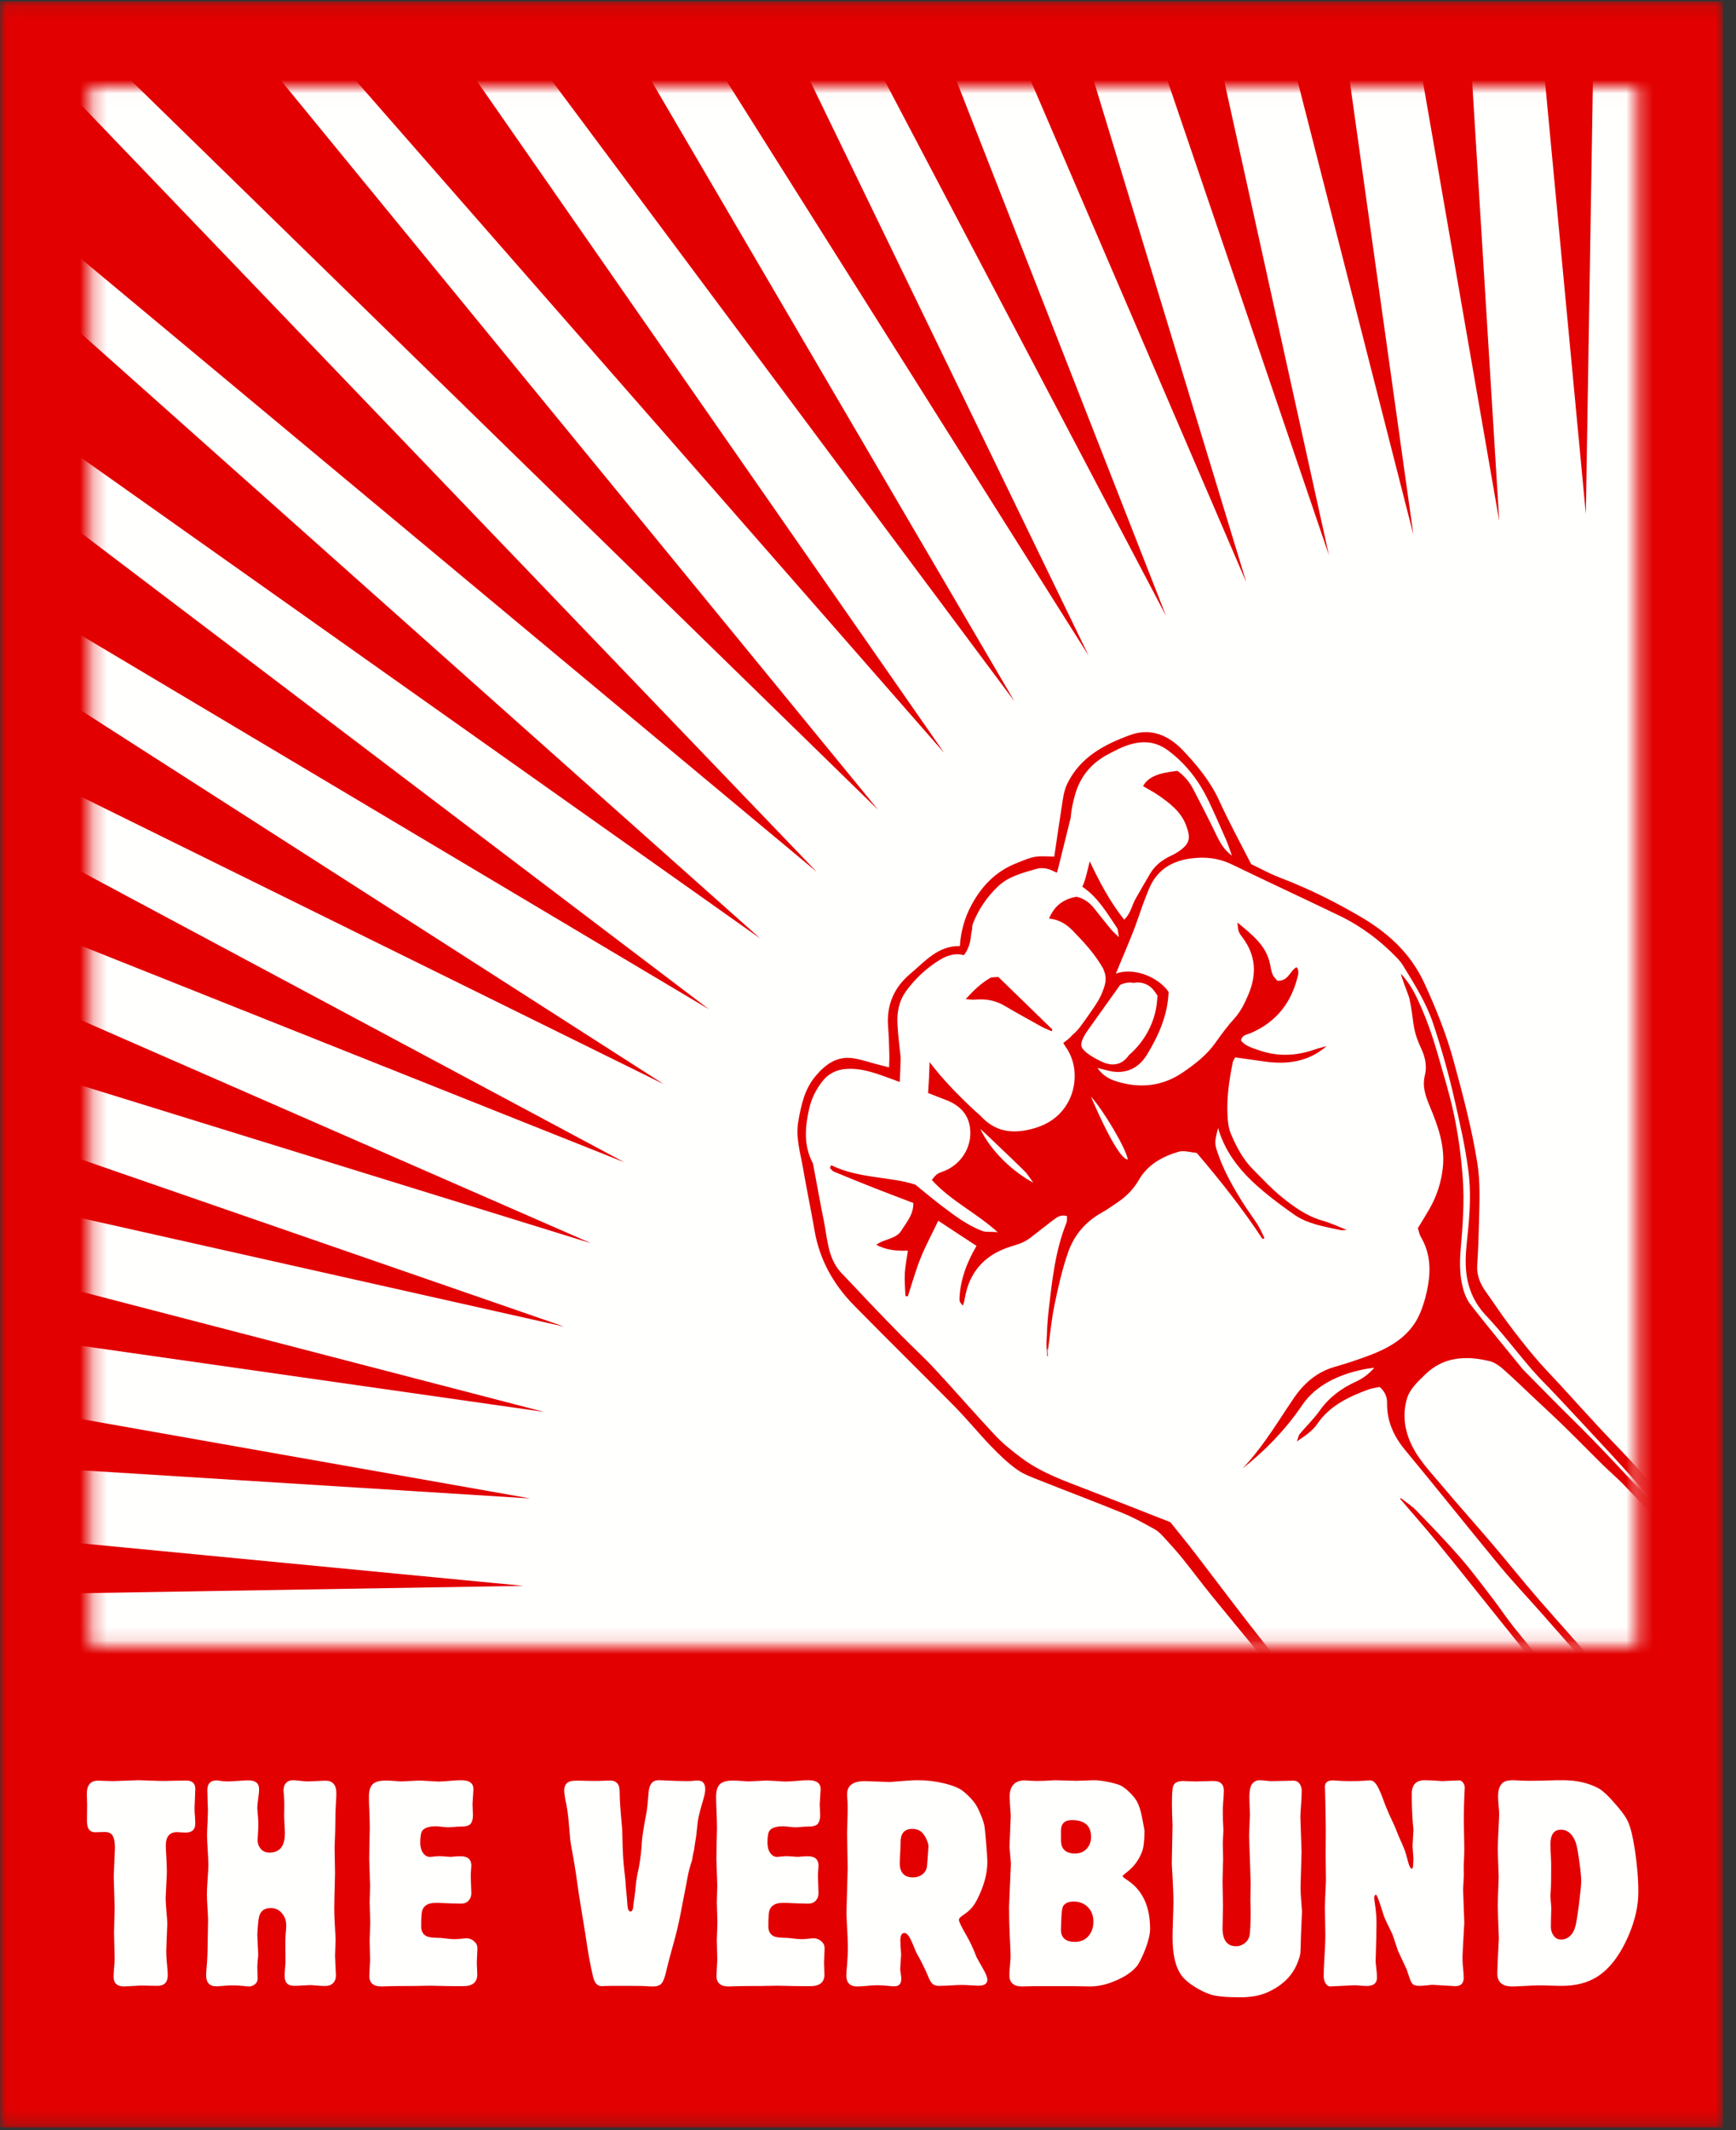
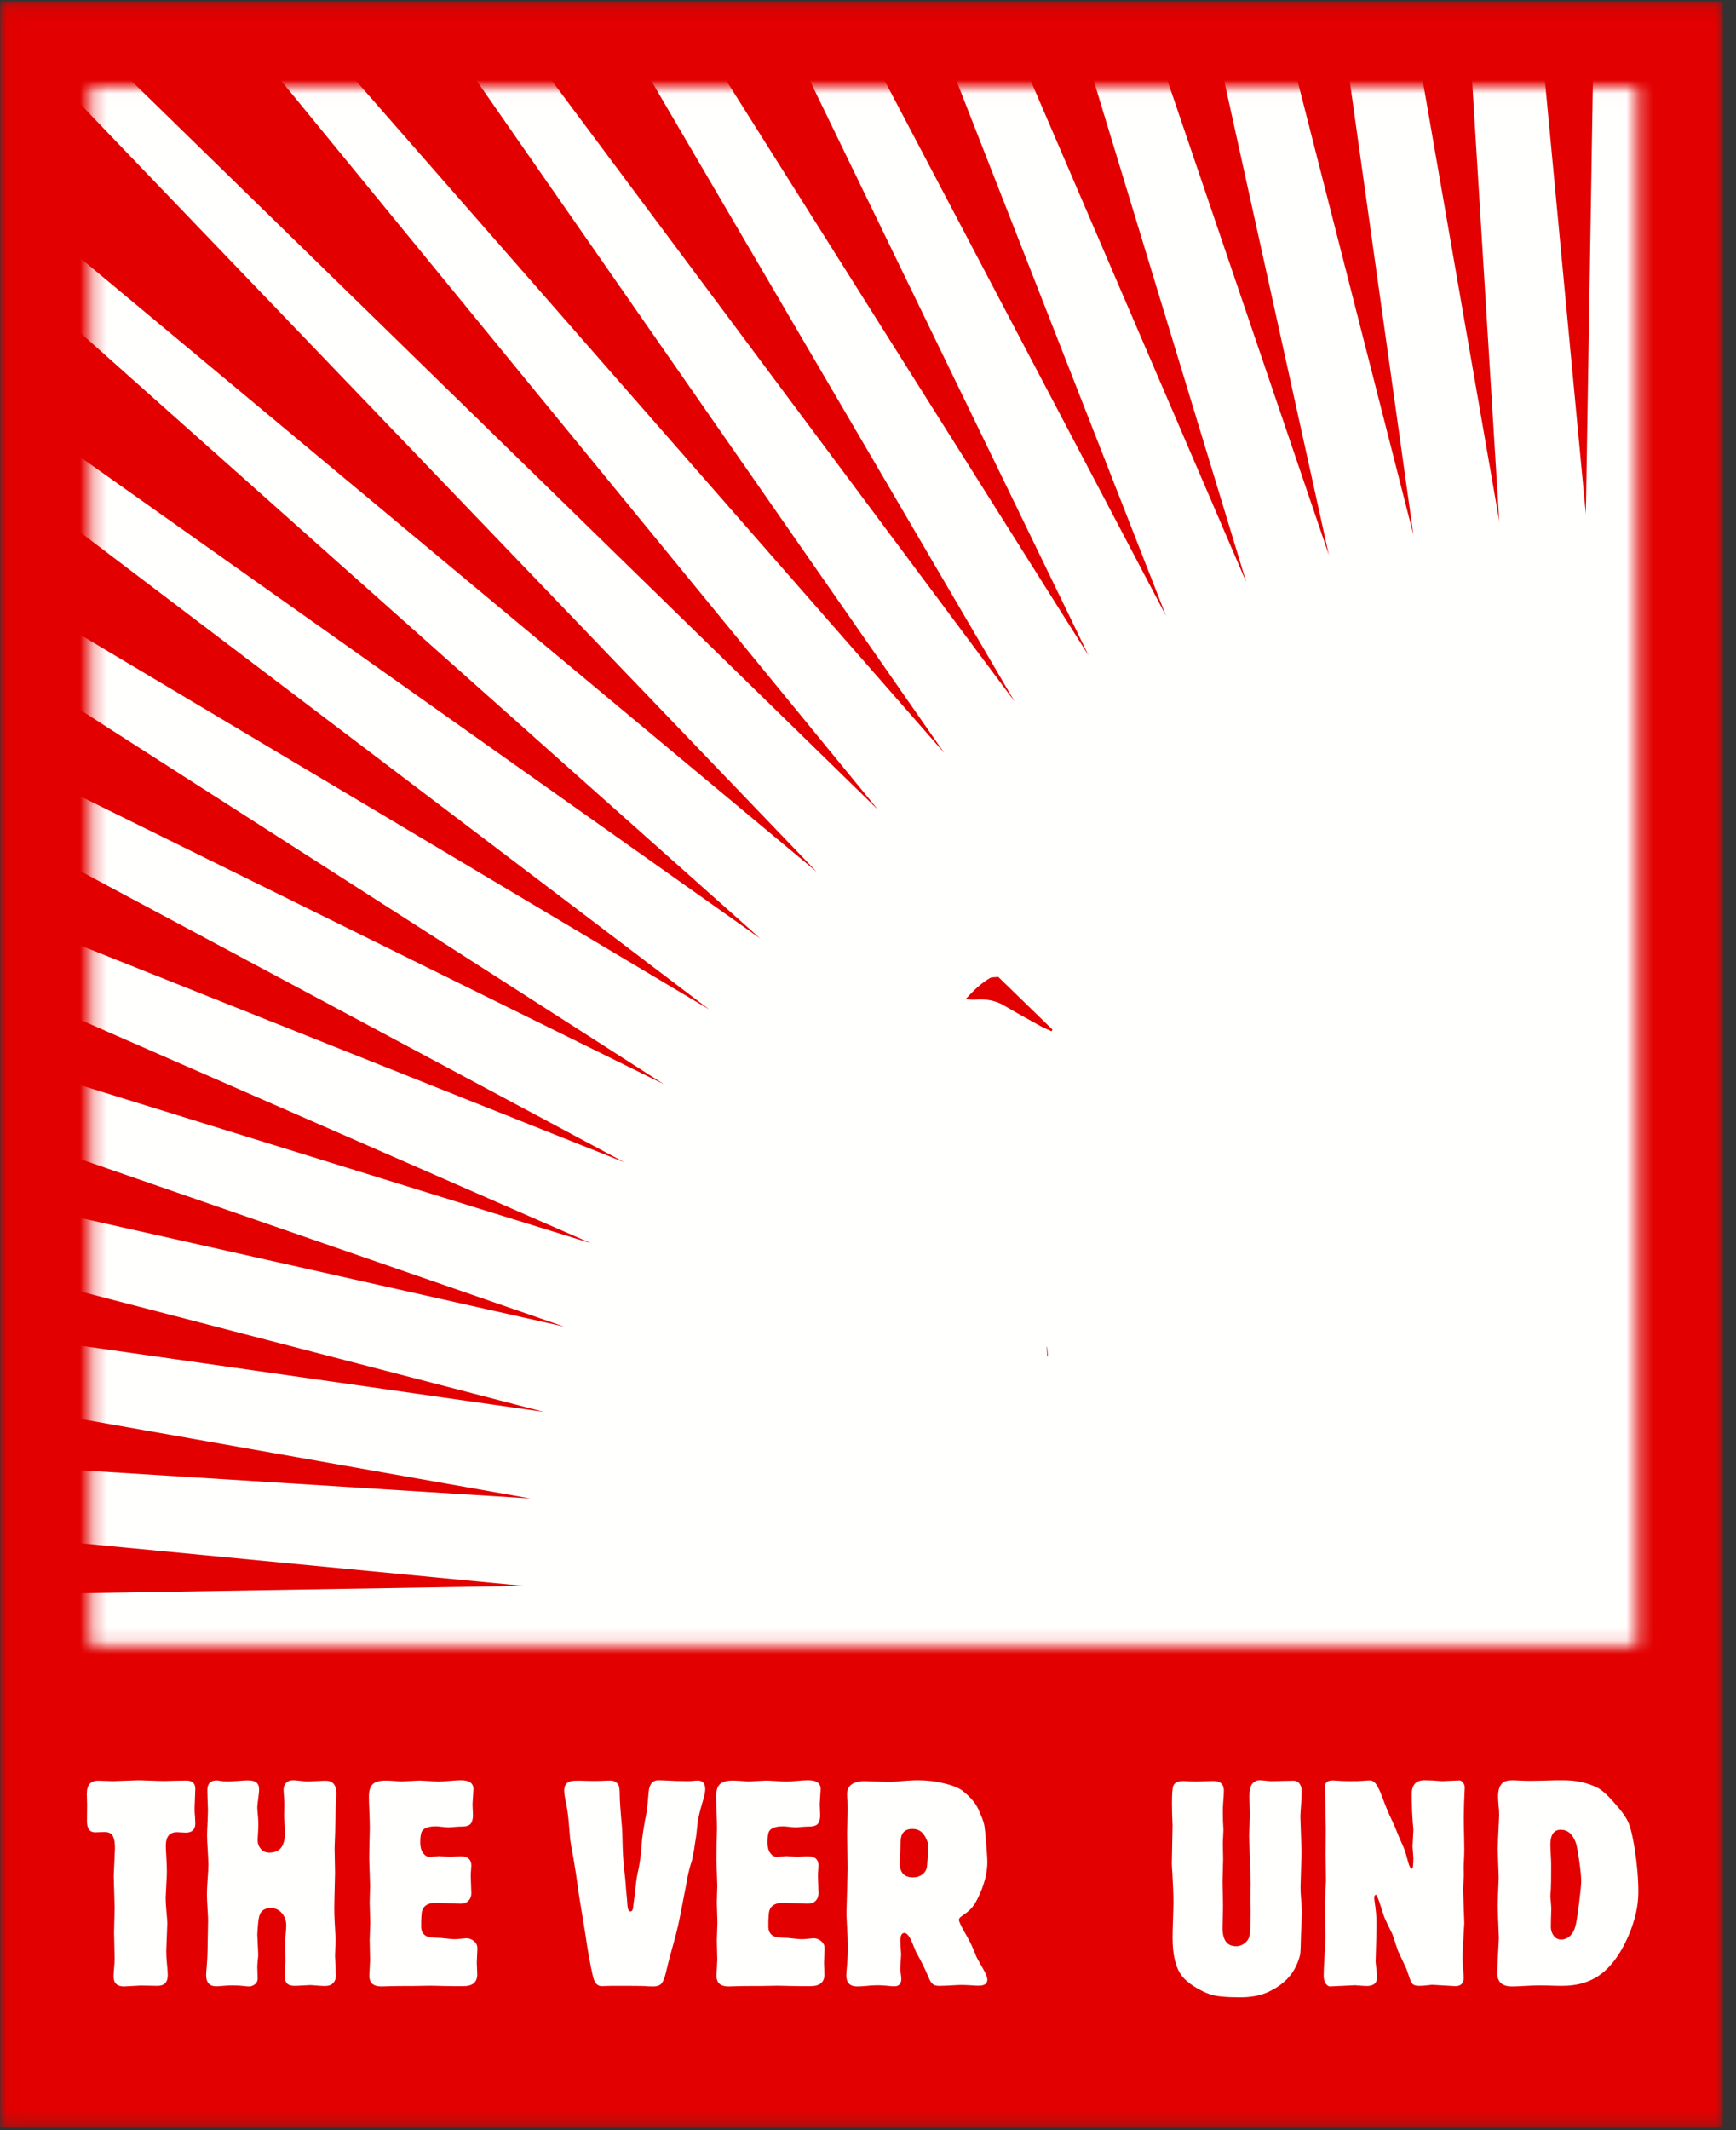
<svg xmlns="http://www.w3.org/2000/svg" xmlns:xlink="http://www.w3.org/1999/xlink" width="128px" height="157px" viewBox="0 0 128 157">
  <rect x="0" y="0" width="128" height="157" fill="#333333" stroke="none" />
  <title>the_verbund_190628_fz_the_verbund_bild-text</title>
  <defs>
    <polygon id="path-1" points="0.021 0.106 127.029 0.106 127.029 156.8 0.021 156.8" />
    <polygon id="path-3" points="0.278 0.012 114.296 0.012 114.296 114.88 0.278 114.88" />
  </defs>
  <g id="Page-1" stroke="none" stroke-width="1" fill="none" fill-rule="evenodd">
    <g id="menue_01" transform="translate(-1239, -56)">
      <g id="the_verbund_190628_fz_the_verbund_bild-text" transform="translate(1239, 56)">
        <g id="Group-3">
          <mask id="mask-2" fill="white">
            <use xlink:href="#path-1" />
          </mask>
          <g id="Clip-2" />
          <polygon id="Fill-1" fill="#E20000" mask="url(#mask-2)" points="0.021 156.8 127.029 156.8 127.029 0.106 0.021 0.106" />
        </g>
        <g id="Group-9" transform="translate(6.4, 6.4)">
          <mask id="mask-4" fill="white">
            <use xlink:href="#path-3" />
          </mask>
          <g id="Clip-5" />
          <polygon id="Fill-4" fill="#E20000" mask="url(#mask-4)" points="0.278 114.88 114.296 114.88 114.296 0.012 0.278 0.012" />
          <polyline id="Fill-6" fill="#FFFFFE" mask="url(#mask-4)" points="113.733 -165.044 116.936 31.488 135.421 -164.185 123.323 31.995 156.974 -161.612 129.651 33.005 178.262 -157.342 135.881 34.514 199.151 -151.401 141.974 36.51 219.514 -143.825 147.893 38.983 239.225 -134.662 153.602 41.916 258.162 -123.967 159.065 45.292 276.209 -111.807 164.248 49.089 293.253 -98.257 169.119 53.286 309.191 -83.4 173.65 57.854 323.925 -67.327 177.81 62.767 337.361 -50.139 181.577 67.994 349.42 -31.94 184.924 73.502 360.026 -12.843 187.832 79.259 369.112 7.034 190.284 85.228 376.624 27.569 192.264 91.373 382.516 48.634 193.76 97.655 386.751 70.101 194.762 104.036 389.301 91.837 195.265 110.477 390.152 113.708 195.265 116.938 389.301 135.578 194.762 123.379 386.751 157.314 193.76 129.76 382.516 178.781 192.264 136.043 376.624 199.847 190.284 142.187 369.112 220.381 187.832 148.156 360.026 240.259 184.924 153.913 349.42 259.355 181.577 159.422 337.361 277.554 177.81 164.649 323.925 294.743 173.65 169.562 309.191 310.815 169.119 174.13 293.253 325.672 164.248 178.326 276.209 339.223 159.065 182.124 258.162 351.383 153.602 185.499 239.225 362.077 147.893 188.433 219.514 371.241 141.974 190.905 199.151 378.815 135.881 192.901 178.262 384.759 129.651 194.41 156.974 389.027 123.323 195.42 135.421 391.602 116.936 195.927 113.733 392.459 110.529 195.927 92.045 391.602 104.143 195.42 70.491 389.027 97.814 194.41 49.204 384.759 91.585 192.901 28.314 378.815 85.492 190.905 7.951 371.241 79.572 188.433 -11.759 362.077 73.864 185.499 -30.696 351.383 68.401 182.124 -48.743 339.223 63.218 178.326 -65.788 325.672 58.346 174.13 -81.726 310.815 53.816 169.562 -96.459 294.743 49.655 164.649 -109.896 277.554 45.889 159.422 -121.954 259.355 42.542 153.913 -132.56 240.259 39.633 148.156 -141.646 220.381 37.181 142.187 -149.159 199.847 35.201 136.043 -155.05 178.781 33.706 129.76 -159.284 157.314 32.704 123.379 -161.835 135.578 32.201 116.938 -162.687 113.708 32.201 110.477 -161.835 91.837 32.704 104.036 -159.284 70.101 33.706 97.655 -155.05 48.634 35.201 91.373 -149.159 27.569 37.181 85.228 -141.646 7.034 39.633 79.259 -132.56 -12.843 42.542 73.502 -121.954 -31.94 45.889 67.994 -109.896 -50.139 49.655 62.767 -96.459 -67.327 53.816 57.854 -81.726 -83.4 58.346 53.286 -65.788 -98.257 63.218 49.089 -48.743 -111.807 68.401 45.292 -30.696 -123.967 73.864 41.916 -11.759 -134.662 79.572 38.983 7.951 -143.825 85.492 36.51 28.314 -151.401 91.585 34.514 49.204 -157.342 97.814 33.005 70.491 -161.612 104.143 31.995 92.045 -164.185 110.529 31.488 113.733 -165.044" />
-           <path d="M76.195,66.183 C76.567,66.01 76.892,65.985 77.192,66.039 C77.357,66.008 77.537,65.997 77.727,66.027 C78.134,66.091 78.493,66.321 78.737,66.676 L78.947,66.98 L78.917,67.348 C78.79,68.895 78.023,70.347 76.838,71.362 C76.825,71.379 76.813,71.396 76.801,71.413 C76.35,72.041 75.708,72.191 75.022,71.923 C74.47,71.708 73.357,71.097 73.331,70.66 C73.29,70.319 73.578,69.845 73.91,69.382 C74.677,68.308 75.445,67.233 76.195,66.183 Z M76.756,79.043 C76.478,79.105 75.688,78.251 74.034,74.415 C74.932,75.385 76.611,78.206 76.756,79.043 Z M65.879,76.803 C66.012,76.92 66.103,76.996 66.189,77.077 C67.168,78.011 68.155,78.937 69.119,79.886 C69.379,80.142 69.566,80.469 69.786,80.763 C68.372,80.011 66.703,78.52 65.879,76.803 Z M139.45,130.629 C138.811,129.986 138.15,129.363 137.534,128.7 C136.874,127.992 136.257,127.247 135.618,126.521 C134.361,125.092 133.099,123.667 131.844,122.237 C130.368,120.556 128.898,118.871 127.424,117.189 C126.389,116.007 125.329,114.844 124.32,113.641 C122.201,111.117 120.119,108.564 118.002,106.038 C116.819,104.627 115.614,103.231 114.386,101.857 C113.48,100.844 112.513,99.884 111.587,98.889 C110.618,97.849 109.668,96.793 108.708,95.745 C108.055,95.032 107.374,94.342 106.75,93.605 C106.067,92.8 105.42,91.965 104.788,91.121 C104.228,90.372 103.718,89.586 103.172,88.826 C102.737,88.221 102.466,87.585 102.519,86.816 C102.592,85.771 102.623,84.723 102.649,83.675 C102.684,82.215 102.761,80.771 102.525,79.296 C102.116,76.743 101.451,74.256 100.775,71.774 C100.24,69.81 99.476,67.916 98.618,66.053 C97.615,63.874 95.966,62.367 93.939,61.176 C92.027,60.053 90.045,59.071 87.964,58.278 C87.227,57.998 86.533,57.61 85.851,57.286 C85.058,55.726 84.219,54.198 83.5,52.618 C82.849,51.19 81.871,50.005 80.811,48.892 C79.776,47.805 78.461,47.215 76.928,47.772 C75.009,48.469 73.246,49.406 72.296,51.354 C72.037,51.886 71.979,52.444 71.891,53.003 C71.697,54.245 71.519,55.488 71.333,56.735 C69.891,56.675 69.887,56.665 68.435,57.262 C66.954,57.871 65.932,58.978 65.208,60.341 C64.727,61.247 64.44,62.234 64.374,63.325 C62.744,63.296 61.802,64.462 60.72,65.367 C59.498,66.389 58.95,67.707 59.083,69.293 C59.141,69.979 59.153,70.67 59.175,71.358 C59.184,71.625 59.164,71.892 59.154,72.264 C58.834,72.183 58.585,72.122 58.336,72.057 C57.747,71.903 57.167,71.703 56.569,71.602 C55.336,71.394 54.472,72.03 53.734,72.905 C52.92,73.87 52.678,75.029 52.463,76.224 C52.245,77.428 52.615,78.545 52.809,79.689 C53.071,81.226 53.395,82.753 53.659,84.29 C54.028,86.437 55.045,88.255 56.561,89.799 C59.019,92.303 61.528,94.758 63.989,97.258 C64.922,98.206 65.762,99.242 66.686,100.199 C67.27,100.806 67.886,101.399 68.569,101.892 C69.073,102.256 69.695,102.477 70.285,102.712 C72.32,103.523 74.373,104.29 76.399,105.12 C77.212,105.453 77.985,105.887 78.753,106.315 C79.035,106.473 79.267,106.732 79.49,106.974 C79.94,107.463 80.385,107.959 80.802,108.476 C81.521,109.369 82.204,110.29 82.926,111.18 C85.094,113.849 87.318,116.475 89.436,119.182 C91.352,121.63 93.165,124.156 95.009,126.658 C96.584,128.795 98.138,130.948 99.706,133.09 C100.74,134.5 101.814,135.883 102.815,137.315 C103.886,138.847 104.891,140.422 105.925,141.979 C106.777,143.26 107.632,144.537 108.477,145.822 C108.958,146.552 109.427,147.289 109.892,148.029 C110.722,149.351 111.545,150.677 112.466,152.153 C112.513,151.693 112.394,151.451 112.247,151.218 C110.497,148.439 108.885,145.577 106.999,142.879 C105.998,141.446 104.996,140.006 104.124,138.496 C103.23,136.95 102.114,135.561 101.131,134.08 C100.031,132.422 98.884,130.796 97.747,129.162 C97.264,128.469 96.763,127.788 96.259,127.109 C94.442,124.659 92.644,122.196 90.794,119.771 C89.126,117.587 87.389,115.454 85.701,113.285 C84.348,111.544 83.028,109.778 81.684,108.03 C81.151,107.337 80.594,106.661 79.894,105.784 C77.965,105.029 75.821,104.178 73.669,103.351 C72.022,102.717 70.353,102.125 68.93,101.06 C68.253,100.553 67.577,100.023 67.002,99.411 C65.49,97.805 64.049,96.134 62.549,94.518 C61.748,93.656 60.876,92.859 60.048,92.021 C59.243,91.206 58.449,90.38 57.659,89.551 C56.951,88.809 56.256,88.055 55.55,87.323 C54.628,86.253 54.61,84.893 54.35,83.609 C54.071,82.231 53.826,80.846 53.565,79.464 C53.554,79.405 53.542,79.344 53.514,79.292 C52.848,78.013 52.957,76.689 53.254,75.342 C53.42,74.59 53.754,73.917 54.216,73.316 C54.655,72.745 55.249,72.429 56.018,72.378 C56.968,72.316 57.839,72.585 58.692,72.886 C59.109,73.033 59.525,73.186 59.939,73.342 C59.972,72.741 59.997,72.138 60.009,71.534 C59.914,70.71 59.817,69.885 59.772,69.057 C59.726,68.21 59.883,67.374 60.4,66.657 C61.061,65.742 61.887,64.971 62.842,64.373 C63.386,64.032 64.023,63.806 64.669,63.999 C64.865,63.746 65.01,63.454 65.091,63.148 C65.103,63.103 65.117,63.058 65.126,63.012 C65.151,62.885 65.168,62.755 65.185,62.624 C65.209,62.445 65.237,62.251 65.278,62.052 C65.262,62.008 65.309,61.733 65.322,61.701 C65.731,60.652 66.344,59.734 67.162,58.947 C67.963,58.177 69.018,57.93 70.033,57.632 C70.356,57.538 70.791,57.584 71.101,57.723 C71.243,57.786 71.383,57.852 71.524,57.919 C71.579,57.762 71.624,57.584 71.663,57.425 L72.549,53.847 C72.588,53.276 72.714,52.713 72.873,52.152 C73.265,50.776 74.123,49.782 75.41,49.133 C75.708,48.983 76.001,48.82 76.308,48.69 C77.493,48.188 78.631,48.087 79.744,48.921 C81.064,49.91 82.014,51.167 82.711,52.623 C83.164,53.571 83.583,54.534 84.005,55.496 C84.15,55.828 84.256,56.177 84.434,56.668 C83.836,56.188 83.612,55.815 83.237,55.036 C82.705,53.928 82.139,52.836 81.572,51.745 C81.292,51.205 80.894,50.756 80.418,50.411 C78.948,50.569 78.246,50.882 77.88,51.537 C78.265,51.766 78.669,51.974 79.037,52.23 C79.885,52.822 80.695,53.436 81.07,54.468 C81.399,55.372 81.33,55.768 80.546,56.322 C80.374,56.444 80.188,56.553 79.995,56.642 C79.342,56.94 78.785,57.348 78.415,57.965 C78.044,58.582 77.693,59.212 77.333,59.835 C77.054,60.318 76.981,60.912 76.487,61.381 C75.426,60.04 74.654,58.572 73.95,57.08 L73.742,57.917 C73.668,58.218 73.575,58.586 73.403,58.953 C74.545,59.712 75.217,60.885 75.961,61.985 C76.042,62.106 76.027,62.289 76.099,62.666 C75.795,62.37 75.64,62.243 75.517,62.093 C75.095,61.579 74.684,61.057 74.27,60.538 C73.941,60.125 73.534,59.825 72.989,59.69 C72.039,59.846 71.351,60.333 70.949,61.296 C71.686,61.366 72.236,61.719 72.668,62.162 C73.511,63.022 74.336,63.91 74.965,65.024 C74.962,65.03 74.96,65.037 74.957,65.043 C75.266,65.687 75.062,66.234 74.936,66.565 L74.891,66.686 C74.726,67.147 74.47,67.527 74.244,67.863 C73.951,68.297 73.665,68.695 73.389,69.08 C73.143,69.423 72.978,69.619 72.641,69.907 C72.484,70.105 72.232,70.285 71.997,70.466 L72.165,70.74 C73.102,72.033 73,73.797 72.257,74.996 C71.604,76.052 70.649,76.585 69.469,76.854 C68.123,77.161 66.946,76.947 65.981,75.921 C65.817,75.747 65.623,75.601 65.448,75.437 C64.261,74.325 63.121,73.17 62.141,71.875 C62.122,72.637 62.085,73.398 62.032,74.154 C62.476,74.328 62.919,74.502 63.364,74.673 C64.505,75.111 65.153,75.905 65.145,77.13 C65.137,78.365 64.331,79.491 63.167,79.923 C62.738,80.082 62.659,80.098 62.306,80.563 C63.704,82.109 65.627,83.005 67.172,84.423 C66.923,84.358 66.312,84.425 66.072,84.336 C64.941,83.92 64,83.199 63.057,82.487 C62.461,82.037 61.89,81.553 61.086,80.905 C59.247,80.306 56.934,80.473 54.88,79.474 C54.851,79.542 54.823,79.611 54.794,79.68 C54.891,79.771 54.971,79.901 55.086,79.949 C56.096,80.368 57.109,80.778 58.126,81.179 C59.058,81.545 59.995,81.896 60.939,82.257 C60.966,83.117 60.444,83.661 60.081,84.264 C59.674,84.94 58.802,84.891 58.211,85.339 C58.855,85.681 59.535,85.809 60.541,85.771 C60.461,86.34 60.345,86.893 60.314,87.451 C60.284,88.004 60.34,88.562 60.359,89.117 C60.418,89.125 60.477,89.131 60.536,89.139 C60.846,88.197 61.109,87.238 61.478,86.32 C61.846,85.406 62.32,84.532 62.781,83.568 C63.763,84.213 64.661,84.804 65.599,85.42 C64.88,86.659 64.388,87.941 64.345,89.351 C64.34,89.507 64.422,89.665 64.601,89.822 C64.643,89.668 64.698,89.516 64.724,89.36 C64.903,88.262 65.327,87.299 66.183,86.525 C66.837,85.934 67.622,85.61 68.44,85.372 C68.894,85.239 69.286,85.056 69.647,84.767 C70.17,84.349 70.704,83.944 71.234,83.535 C71.524,83.311 71.817,83.092 72.274,83.224 C72.261,83.392 72.289,83.578 72.228,83.73 C71.4,85.796 71.175,87.98 70.921,90.155 C70.823,90.989 70.795,91.83 70.756,92.668 C70.75,92.818 70.82,92.97 70.867,93.122 C71.019,92.014 71.12,90.896 71.345,89.803 C71.616,88.484 71.911,87.157 72.357,85.888 C72.78,84.681 73.578,83.686 74.747,83.024 C75.224,82.754 75.677,82.44 76.126,82.126 C76.731,81.704 77.218,81.171 77.587,80.535 C78.238,79.415 79.31,78.836 80.498,78.483 C80.899,78.364 81.388,78.531 81.838,78.568 C83.596,80.627 85.238,82.706 86.674,84.892 C86.763,84.889 86.799,84.894 86.802,84.887 C86.812,84.86 86.824,84.823 86.813,84.801 C86.653,84.479 86.512,84.145 86.32,83.842 C85.98,83.308 85.59,82.804 85.255,82.267 C84.536,81.12 83.862,79.947 83.417,78.666 C83.13,77.84 83.149,77.79 83.413,76.733 C83.978,78.69 85.221,80.1 86.685,81.34 C87.423,81.964 88.206,82.539 88.996,83.097 C90.015,83.817 91.24,83.99 92.426,84.256 C92.522,84.278 92.774,84.248 92.903,84.243 C92.405,84.047 91.637,83.708 91.123,83.564 C89.946,83.232 88.987,82.538 88.076,81.794 C87.328,81.185 86.672,80.467 85.988,79.784 C85.247,79.044 84.772,78.129 84.368,77.191 C84.183,76.763 84.13,76.261 84.107,75.788 C84.041,74.462 84.237,73.154 84.503,71.857 C84.526,71.747 84.611,71.65 84.677,71.529 C85.417,71.633 86.135,71.732 86.852,71.834 C88.516,72.07 90.076,71.856 91.416,70.699 C91.122,70.782 90.821,70.849 90.533,70.95 C89.16,71.432 87.777,71.484 86.405,70.997 C85.937,70.83 85.416,70.698 85.1,70.282 C85.188,69.865 85.535,69.859 85.806,69.744 C87.75,68.914 88.864,67.429 89.315,65.429 C89.341,65.315 89.326,65.19 89.312,65.071 C89.306,65.019 89.256,64.971 89.202,64.879 C88.704,65.136 88.617,65.915 87.789,65.884 C87.704,65.779 87.522,65.621 87.435,65.424 C87.329,65.18 87.296,64.904 87.241,64.639 C86.963,63.309 85.982,62.528 84.837,61.588 C84.889,61.956 84.882,62.12 84.94,62.258 C85.007,62.422 85.122,62.57 85.23,62.715 C86.209,64.023 86.269,65.424 85.65,66.888 C85.381,67.526 85.086,68.143 84.603,68.674 C84.097,69.232 83.646,69.843 83.211,70.459 C82.568,71.37 81.699,72.034 80.792,72.65 C79.28,73.677 77.628,73.831 75.903,73.291 C75.357,73.12 74.868,72.829 74.52,72.307 C74.771,72.371 75.024,72.432 75.275,72.498 C76.326,72.776 77.435,72.532 78.168,71.331 C79.043,69.894 79.7,68.397 79.766,66.707 C78.95,65.537 77.11,64.879 75.871,65.36 C76.312,64.298 76.746,63.286 77.151,62.265 C77.405,61.623 77.612,60.964 77.848,60.315 C77.991,59.922 78.145,59.533 78.303,59.145 C78.97,57.503 80.318,56.891 82,56.815 C82.864,56.776 83.678,56.94 84.472,57.326 C87.093,58.601 89.741,59.82 92.366,61.088 C93.967,61.862 95.369,62.914 96.596,64.187 C96.763,64.36 96.922,64.549 97.046,64.753 C97.892,66.139 98.763,67.502 99.282,69.065 C99.898,70.918 100.427,72.785 100.858,74.691 C101.247,76.416 101.644,78.138 101.869,79.891 C102.061,81.383 101.986,82.881 101.833,84.378 C101.74,85.299 101.619,86.234 101.69,87.149 C101.788,88.414 102.23,89.554 103.155,90.537 C104.354,91.811 105.41,93.214 106.554,94.539 C107.125,95.201 107.76,95.809 108.357,96.448 C109.7,97.883 111.044,99.316 112.374,100.762 C113.071,101.52 114.731,103.36 116.03,104.802 C115.855,104.612 115.679,104.422 115.504,104.232 C115.788,104.586 116.071,104.941 116.354,105.296 C116.377,105.276 116.4,105.257 116.423,105.238 C116.851,105.713 117.216,106.119 117.46,106.39 C116.931,106.018 115.033,103.952 114.906,103.815 C113.148,101.91 111.384,100.011 109.531,98.193 C108.322,97.006 107.143,95.791 105.951,94.588 C105.888,94.524 105.829,94.454 105.772,94.383 C104.533,92.859 103.28,91.345 102.067,89.801 C101.796,89.457 101.6,89.025 101.485,88.603 C101.221,87.644 101.213,86.673 101.3,85.669 C101.449,83.943 101.582,82.215 101.455,80.467 C101.338,78.845 101.125,77.243 100.788,75.662 C100.483,74.228 100.041,72.822 99.641,71.409 C99.207,69.879 98.682,68.377 97.975,66.947 C97.701,66.391 97.357,65.868 96.897,65.369 C96.887,65.524 97.47,66.982 97.504,67.127 C97.899,68.852 97.645,69.286 98.402,70.906 C98.688,71.517 98.825,72.199 98.662,72.842 C98.443,73.705 98.731,74.433 99.043,75.184 C99.645,76.634 100.164,78.096 99.978,79.712 C99.855,80.774 99.531,81.761 99.002,82.689 C98.734,83.158 98.445,83.615 98.143,84.115 C98.216,84.33 98.253,84.575 98.371,84.775 C99.016,85.867 99.101,87.05 98.905,88.253 C98.791,88.956 98.599,89.662 98.33,90.323 C97.653,91.981 96.239,92.855 94.629,93.467 C93.777,93.792 92.908,94.083 92.03,94.331 C90.693,94.709 89.74,95.55 88.988,96.65 C88.291,97.671 87.641,98.724 86.921,99.729 C86.394,100.462 85.834,101.184 85.207,101.834 C86.895,100.501 88.364,98.985 89.557,97.24 C90.446,95.891 91.854,95.123 93.428,94.691 C93.913,94.557 94.407,94.454 94.927,94.406 C94.541,94.851 94.1,95.189 93.575,95.427 C92.501,95.915 91.593,96.59 90.904,97.564 C90.47,98.177 89.916,98.707 89.429,99.285 C89.348,99.381 89.332,99.53 89.219,99.834 C89.88,99.388 90.388,99.036 90.716,98.554 C91.642,97.194 93.033,96.545 94.508,96.001 C94.78,95.901 95.08,95.873 95.331,95.819 C95.741,96.187 95.877,96.572 95.872,97.01 C95.858,98.333 96.353,99.441 97.201,100.462 C99.536,103.278 101.809,106.143 104.14,108.962 C105.158,110.192 106.26,111.355 107.318,112.554 C108.359,113.732 109.393,114.914 110.427,116.098 C112.656,118.648 114.859,121.22 117.12,123.741 C118.08,124.812 119.161,125.777 120.213,126.772 C119.57,125.812 118.832,124.923 118.072,124.05 C116.465,122.204 114.877,120.34 113.262,118.499 C111.211,116.162 109.126,113.851 107.083,111.507 C105.91,110.162 104.801,108.764 103.644,107.406 C102.389,105.934 101.094,104.495 99.852,103.013 C99.021,102.022 98.108,101.095 97.581,99.874 C97.131,98.829 97.029,97.778 97.328,96.712 C97.535,95.972 98.133,95.439 98.672,94.91 C100.035,93.571 101.702,93.497 103.439,93.916 C103.802,94.004 104.152,94.259 104.44,94.512 C105.212,95.192 105.947,95.912 106.697,96.616 C107.445,97.319 108.202,98.013 108.936,98.729 C109.888,99.659 110.818,100.612 111.767,101.546 C112.281,102.052 112.836,102.519 113.336,103.038 C114.509,104.259 115.683,105.479 116.812,106.739 C118.224,108.315 119.572,109.946 120.985,111.521 C121.71,112.328 122.544,113.04 123.279,113.84 C124.896,115.599 126.484,117.382 128.075,119.163 C129.322,120.559 130.665,121.865 131.891,123.284 C133.388,125.016 135.032,126.625 136.638,128.263 C137.777,129.426 138.958,130.548 140.121,131.688 C140.167,131.648 140.212,131.608 140.258,131.567 C140.133,131.41 140.011,131.249 139.88,131.097 C139.742,130.937 139.599,130.779 139.45,130.629 Z" id="Fill-7" fill="#E20000" mask="url(#mask-4)" />
-           <path d="M101.238,108.357 C100.208,107.175 99.114,106.046 98.022,104.918 C97.693,104.578 97.279,104.318 96.904,104.022 C96.875,104.029 96.848,104.036 96.819,104.044 C97.739,105.12 98.676,106.183 99.574,107.276 C100.858,108.839 102.115,110.424 103.382,112.001 C104.478,113.365 105.57,114.732 106.664,116.097 C107.93,117.675 109.197,119.251 110.463,120.83 C111.596,122.243 112.702,123.679 113.868,125.067 C115.596,127.123 117.368,129.144 119.12,131.182 C119.689,131.844 120.253,132.51 120.93,133.091 C120.623,132.675 120.331,132.247 120.007,131.843 C116.552,127.531 113.097,123.218 109.63,118.916 C108.191,117.13 106.711,115.375 105.272,113.59 C104.704,112.886 104.209,112.126 103.657,111.409 C102.865,110.38 102.091,109.335 101.238,108.357" id="Fill-8" fill="#E20000" mask="url(#mask-4)" />
        </g>
-         <path d="M77.219,99.948 L77.131,99.991 L77.269,99.94 C77.251,99.736 77.233,99.532 77.214,99.328 C77.204,99.288 77.189,99.249 77.177,99.209 C77.171,99.248 77.167,99.287 77.162,99.325 C77.181,99.532 77.2,99.74 77.219,99.948" id="Fill-10" fill="#AB2430" />
+         <path d="M77.219,99.948 L77.131,99.991 L77.269,99.94 C77.251,99.736 77.233,99.532 77.214,99.328 C77.204,99.288 77.189,99.249 77.177,99.209 C77.181,99.532 77.2,99.74 77.219,99.948" id="Fill-10" fill="#AB2430" />
        <path d="M74.051,74.116 C74.938,74.638 75.842,75.136 76.744,75.636 C76.994,75.774 77.266,75.88 77.527,76 C77.551,75.96 77.576,75.919 77.6,75.878 C76.264,74.58 74.928,73.282 73.609,72 C73.339,72.032 73.127,72.003 72.993,72.082 C72.328,72.473 71.79,72.988 71.2,73.635 C71.501,73.654 71.691,73.69 71.876,73.673 C72.659,73.6 73.381,73.721 74.051,74.116" id="Fill-11" fill="#E20000" />
        <path d="M7.232,131.233 L8.32,131.267 L10.217,131.2 C10.365,131.2 10.705,131.211 11.238,131.233 C11.563,131.248 11.87,131.256 12.159,131.256 C12.299,131.256 12.439,131.252 12.58,131.245 C13.201,131.23 13.579,131.222 13.712,131.222 C14.17,131.222 14.4,131.426 14.4,131.834 C14.4,131.901 14.385,132.287 14.356,132.992 C14.348,133.081 14.345,133.17 14.345,133.259 C14.345,133.481 14.356,133.697 14.378,133.904 C14.392,134.112 14.4,134.271 14.4,134.382 C14.4,134.835 14.163,135.061 13.69,135.061 C13.638,135.061 13.494,135.054 13.257,135.039 C13.183,135.032 13.113,135.028 13.046,135.028 C12.499,135.028 12.225,135.361 12.225,136.029 C12.225,136.2 12.236,136.437 12.258,136.742 C12.288,137.246 12.303,137.635 12.303,137.91 C12.303,138.11 12.296,138.31 12.281,138.511 C12.236,139.393 12.214,139.846 12.214,139.868 C12.214,140.091 12.232,140.413 12.269,140.836 C12.314,141.311 12.336,141.619 12.336,141.76 L12.258,143.763 C12.258,144.052 12.273,144.353 12.303,144.664 C12.347,145.043 12.369,145.343 12.369,145.566 C12.369,146.093 12.114,146.355 11.604,146.355 L10.372,146.333 C9.64,146.378 9.233,146.4 9.152,146.4 C8.634,146.4 8.375,146.159 8.375,145.677 C8.375,145.536 8.386,145.339 8.408,145.087 C8.438,144.79 8.453,144.542 8.453,144.341 L8.408,142.439 L8.453,140.603 L8.386,138.266 C8.445,136.983 8.475,136.296 8.475,136.207 C8.475,135.844 8.434,135.57 8.353,135.384 C8.257,135.139 8.049,135.017 7.731,135.017 C7.635,135.017 7.472,135.02 7.243,135.028 C7.162,135.035 7.091,135.039 7.033,135.039 C6.618,135.039 6.411,134.769 6.411,134.227 L6.422,133.025 L6.4,132.213 C6.4,131.56 6.677,131.233 7.232,131.233" id="Fill-12" fill="#FFFFFE" />
        <path d="M15.987,131.211 C16.024,131.211 16.158,131.23 16.392,131.267 C16.508,131.282 16.647,131.289 16.807,131.289 C16.939,131.289 17.383,131.264 18.141,131.211 C18.192,131.211 18.251,131.211 18.316,131.211 C18.841,131.211 19.104,131.427 19.104,131.857 C19.104,132.013 19.089,132.187 19.059,132.38 C19.001,132.796 18.972,133.086 18.972,133.249 C18.972,133.323 18.99,133.557 19.027,133.951 C19.041,134.151 19.049,134.34 19.049,134.519 C19.049,134.63 19.045,134.738 19.038,134.841 C19.009,135.264 18.994,135.517 18.994,135.599 C18.994,135.859 19.074,136.081 19.235,136.267 C19.388,136.445 19.596,136.534 19.858,136.534 C20.244,136.534 20.532,136.415 20.722,136.178 C20.911,135.94 21.006,135.576 21.006,135.086 C21.006,135.005 20.988,134.6 20.951,133.873 L20.962,133.249 L20.962,132.837 C20.962,132.748 20.951,132.559 20.929,132.269 C20.915,132.128 20.908,132.006 20.908,131.902 C20.908,131.701 20.969,131.534 21.093,131.4 C21.217,131.267 21.385,131.2 21.596,131.2 C21.713,131.2 21.855,131.211 22.023,131.234 C22.358,131.271 22.577,131.289 22.679,131.289 L23.991,131.234 C24.53,131.234 24.8,131.542 24.8,132.158 C24.8,132.307 24.793,132.492 24.778,132.714 C24.742,133.249 24.72,134.006 24.713,134.986 L24.669,136.189 L24.702,138.049 C24.665,139.496 24.647,140.335 24.647,140.565 C24.647,140.921 24.654,141.244 24.669,141.534 C24.72,142.373 24.745,142.833 24.745,142.915 L24.702,144.151 L24.767,145.576 C24.767,145.918 24.636,146.155 24.373,146.288 C24.264,146.341 24.118,146.366 23.936,146.366 C23.849,146.366 23.743,146.363 23.619,146.355 C23.189,146.318 22.941,146.3 22.876,146.3 C22.795,146.3 22.58,146.311 22.231,146.333 C22.056,146.348 21.888,146.355 21.728,146.355 C21.392,146.355 21.177,146.259 21.082,146.066 C21.017,145.94 20.984,145.784 20.984,145.598 C20.984,145.517 21.006,145.19 21.05,144.618 L21.039,143.159 C21.039,142.967 21.046,142.766 21.061,142.558 C21.09,142.254 21.104,142.035 21.104,141.901 C21.104,141.508 20.973,141.181 20.711,140.921 C20.506,140.721 20.259,140.621 19.967,140.621 C19.508,140.621 19.224,140.821 19.114,141.222 C19.056,141.408 19.009,141.857 18.972,142.57 L19.038,144.05 C19.038,144.14 19.027,144.277 19.005,144.462 C18.983,144.7 18.972,144.863 18.972,144.953 L18.994,145.821 C18.994,146.051 18.877,146.222 18.644,146.333 C18.557,146.378 18.469,146.4 18.382,146.4 C18.28,146.4 18.137,146.389 17.955,146.366 C17.693,146.337 17.434,146.322 17.179,146.322 C16.946,146.322 16.705,146.333 16.457,146.355 C16.253,146.378 16.085,146.389 15.955,146.389 C15.451,146.389 15.2,146.118 15.2,145.576 C15.2,145.42 15.211,145.238 15.233,145.03 C15.284,144.437 15.31,143.846 15.31,143.26 L15.342,141.523 C15.342,141.389 15.331,141.155 15.31,140.821 C15.273,140.228 15.255,139.834 15.255,139.641 C15.255,139.381 15.269,139.047 15.298,138.639 C15.342,138.06 15.364,137.663 15.364,137.447 C15.364,137.239 15.346,136.842 15.31,136.256 C15.28,135.855 15.266,135.517 15.266,135.243 C15.266,135.027 15.28,134.663 15.31,134.151 C15.324,133.832 15.331,133.583 15.331,133.405 C15.331,133.36 15.32,133.03 15.298,132.414 C15.291,132.251 15.287,132.091 15.287,131.935 C15.287,131.452 15.52,131.211 15.987,131.211" id="Fill-13" fill="#FFFFFE" />
        <path d="M28.455,131.222 C28.586,131.222 28.961,131.244 29.579,131.289 L30.944,131.222 L32.33,131.3 C32.475,131.3 32.915,131.271 33.65,131.211 C33.788,131.204 33.901,131.2 33.989,131.2 C34.629,131.2 34.934,131.437 34.905,131.91 L34.84,132.975 L34.873,133.774 C34.873,134.063 34.811,134.281 34.687,134.429 C34.563,134.562 34.305,134.625 33.912,134.617 C33.817,134.617 33.603,134.632 33.268,134.662 C33.166,134.669 33.09,134.673 33.039,134.673 C32.959,134.673 32.719,134.65 32.319,134.606 C32.239,134.599 32.188,134.595 32.166,134.595 C31.62,134.595 31.271,134.713 31.118,134.95 C31.031,135.098 30.987,135.379 30.987,135.794 C30.987,136.111 31.053,136.363 31.184,136.548 C31.336,136.77 31.525,136.87 31.751,136.848 L32.373,136.792 L33.225,136.848 C33.246,136.848 33.388,136.836 33.65,136.814 C33.752,136.807 33.854,136.803 33.956,136.803 C34.487,136.803 34.753,137.036 34.753,137.502 C34.753,137.568 34.745,137.676 34.731,137.824 C34.716,137.987 34.709,138.138 34.709,138.279 L34.753,139.521 C34.753,139.773 34.665,139.976 34.491,140.132 C34.367,140.243 34.199,140.298 33.989,140.298 C33.712,140.298 33.17,140.28 32.362,140.243 C32.26,140.243 32.173,140.243 32.1,140.243 C31.576,140.243 31.253,140.431 31.129,140.808 C31.078,140.964 31.053,141.356 31.053,141.984 C31.053,142.332 31.191,142.572 31.467,142.706 C31.606,142.772 31.875,142.809 32.275,142.816 C32.435,142.816 32.592,142.828 32.744,142.85 C33.13,142.894 33.373,142.916 33.476,142.916 C33.635,142.916 33.774,142.909 33.89,142.894 C34.159,142.865 34.327,142.85 34.392,142.85 C34.64,142.85 34.858,142.953 35.047,143.16 C35.149,143.264 35.2,143.416 35.2,143.615 L35.156,144.647 L35.189,145.513 C35.189,146.104 34.829,146.392 34.109,146.378 C34.036,146.378 33.868,146.378 33.606,146.378 C33.257,146.378 32.635,146.367 31.74,146.345 L30.441,146.367 C29.627,146.367 29.103,146.37 28.87,146.378 C28.492,146.392 28.241,146.4 28.117,146.4 C27.498,146.4 27.204,146.115 27.233,145.546 L27.287,144.448 L27.255,142.994 L27.299,141.685 L27.255,140.22 L27.287,138.978 L27.222,136.98 L27.244,135.638 L27.266,134.74 C27.266,134.466 27.255,134.044 27.233,133.475 C27.211,133.038 27.2,132.679 27.2,132.398 C27.2,131.873 27.346,131.533 27.637,131.378 C27.833,131.274 28.106,131.222 28.455,131.222" id="Fill-14" fill="#FFFFFE" />
        <path d="M42.549,131.233 C42.608,131.233 42.689,131.233 42.794,131.233 C43.225,131.248 43.568,131.255 43.821,131.255 C44.118,131.255 44.393,131.248 44.646,131.233 C44.795,131.226 44.907,131.222 44.981,131.222 C45.286,131.222 45.498,131.344 45.617,131.588 C45.669,131.692 45.695,131.932 45.695,132.309 C45.695,132.679 45.751,133.467 45.862,134.673 C45.877,134.791 45.889,135.083 45.896,135.549 C45.911,136.444 45.956,137.206 46.03,137.834 C46.082,138.219 46.127,138.7 46.164,139.277 C46.178,139.44 46.197,139.632 46.22,139.854 C46.242,140.15 46.257,140.338 46.264,140.42 C46.287,140.723 46.361,140.875 46.487,140.875 C46.614,140.875 46.684,140.723 46.7,140.42 C46.707,140.331 46.74,140.083 46.8,139.676 C46.829,139.484 46.856,139.24 46.878,138.944 C46.915,138.559 46.99,138.13 47.101,137.657 C47.22,136.999 47.295,136.374 47.324,135.782 C47.346,135.39 47.462,134.654 47.67,133.574 C47.715,133.308 47.767,132.805 47.827,132.065 C47.878,131.488 48.12,131.2 48.552,131.2 C48.626,131.2 48.753,131.203 48.931,131.211 C49.556,131.248 50.129,131.266 50.65,131.266 C50.798,131.266 50.917,131.263 51.007,131.255 C51.215,131.233 51.36,131.222 51.442,131.222 C51.814,131.222 52,131.44 52,131.877 C52,132.076 51.929,132.402 51.788,132.853 C51.624,133.401 51.513,133.855 51.453,134.217 C51.438,134.366 51.397,134.736 51.33,135.327 L51.241,135.882 L51.174,136.348 L51.085,136.736 L51.029,137.091 C50.873,137.55 50.758,137.99 50.683,138.411 C50.661,138.567 50.601,138.881 50.505,139.354 C50.378,139.998 50.3,140.401 50.27,140.564 C50.114,141.429 49.939,142.214 49.746,142.916 C49.463,143.914 49.251,144.721 49.11,145.335 C48.998,145.83 48.857,146.141 48.686,146.266 C48.559,146.356 48.381,146.4 48.15,146.4 C48.083,146.4 47.949,146.396 47.748,146.389 C47.607,146.367 47.113,146.356 46.264,146.356 C45.952,146.356 45.677,146.356 45.438,146.356 C45.319,146.356 45.219,146.356 45.137,146.356 C44.981,146.356 44.799,146.359 44.591,146.367 C44.486,146.374 44.412,146.378 44.367,146.378 C44.055,146.378 43.843,146.152 43.731,145.701 C43.53,144.865 43.337,143.792 43.151,142.483 C43.084,142.055 42.931,141.122 42.694,139.687 C42.53,138.482 42.392,137.568 42.281,136.947 C42.139,136.2 42.061,135.749 42.046,135.593 C42.002,135.076 41.957,134.562 41.912,134.051 C41.86,133.556 41.793,133.123 41.711,132.753 C41.637,132.406 41.6,132.143 41.6,131.965 C41.6,131.655 41.708,131.444 41.924,131.333 C42.042,131.266 42.251,131.233 42.549,131.233" id="Fill-15" fill="#FFFFFE" />
        <path d="M54.055,131.222 C54.186,131.222 54.561,131.244 55.179,131.289 L56.543,131.222 L57.93,131.3 C58.075,131.3 58.515,131.271 59.25,131.211 C59.388,131.204 59.501,131.2 59.589,131.2 C60.229,131.2 60.534,131.437 60.505,131.91 L60.44,132.975 L60.472,133.774 C60.472,134.063 60.41,134.281 60.287,134.429 C60.163,134.562 59.905,134.625 59.512,134.617 C59.417,134.617 59.203,134.632 58.868,134.662 C58.766,134.669 58.69,134.673 58.639,134.673 C58.559,134.673 58.319,134.65 57.918,134.606 C57.839,134.599 57.788,134.595 57.766,134.595 C57.22,134.595 56.871,134.713 56.718,134.95 C56.631,135.098 56.587,135.379 56.587,135.794 C56.587,136.111 56.653,136.363 56.783,136.548 C56.936,136.77 57.125,136.87 57.351,136.848 L57.973,136.792 L58.825,136.848 C58.846,136.848 58.988,136.836 59.25,136.814 C59.352,136.807 59.454,136.803 59.556,136.803 C60.087,136.803 60.352,137.036 60.352,137.502 C60.352,137.568 60.345,137.676 60.331,137.824 C60.316,137.987 60.309,138.138 60.309,138.279 L60.352,139.521 C60.352,139.773 60.265,139.976 60.091,140.132 C59.967,140.243 59.799,140.298 59.589,140.298 C59.312,140.298 58.77,140.28 57.962,140.243 C57.86,140.243 57.773,140.243 57.7,140.243 C57.176,140.243 56.852,140.431 56.729,140.808 C56.678,140.964 56.653,141.356 56.653,141.984 C56.653,142.332 56.791,142.572 57.067,142.706 C57.206,142.772 57.475,142.809 57.875,142.816 C58.035,142.816 58.192,142.828 58.344,142.85 C58.73,142.894 58.973,142.916 59.075,142.916 C59.235,142.916 59.374,142.909 59.49,142.894 C59.759,142.865 59.927,142.85 59.992,142.85 C60.239,142.85 60.458,142.953 60.647,143.16 C60.749,143.264 60.8,143.416 60.8,143.615 L60.756,144.647 L60.789,145.513 C60.789,146.104 60.429,146.392 59.708,146.378 C59.636,146.378 59.468,146.378 59.206,146.378 C58.857,146.378 58.235,146.367 57.34,146.345 L56.041,146.367 C55.226,146.367 54.703,146.37 54.47,146.378 C54.091,146.392 53.841,146.4 53.717,146.4 C53.098,146.4 52.804,146.115 52.832,145.546 L52.887,144.448 L52.854,142.994 L52.898,141.685 L52.854,140.22 L52.887,138.978 L52.822,136.98 L52.844,135.638 L52.866,134.74 C52.866,134.466 52.854,134.044 52.832,133.475 C52.811,133.038 52.8,132.679 52.8,132.398 C52.8,131.873 52.946,131.533 53.237,131.378 C53.433,131.274 53.706,131.222 54.055,131.222" id="Fill-16" fill="#FFFFFE" />
        <path d="M67.268,134.787 C66.817,134.787 66.542,134.986 66.443,135.385 C66.412,135.503 66.393,135.809 66.386,136.304 C66.386,136.363 66.374,136.588 66.352,136.979 C66.344,137.068 66.34,137.171 66.34,137.289 C66.34,138.005 66.668,138.363 67.325,138.363 C67.584,138.363 67.81,138.291 68.001,138.147 C68.191,138.003 68.306,137.817 68.345,137.588 C68.36,137.477 68.398,136.975 68.459,136.082 C68.466,135.986 68.431,135.84 68.35,135.645 C68.27,135.449 68.18,135.289 68.081,135.163 C67.89,134.913 67.619,134.787 67.268,134.787 Z M63.774,131.267 L65.618,131.333 C65.656,131.333 66.073,131.3 66.867,131.233 C67.165,131.211 67.44,131.2 67.692,131.2 C68.341,131.2 68.99,131.279 69.639,131.438 C70.288,131.597 70.75,131.791 71.025,132.019 C71.559,132.455 71.926,132.887 72.124,133.315 C72.361,133.824 72.51,134.219 72.571,134.499 C72.601,134.625 72.647,135.055 72.708,135.789 C72.769,136.523 72.8,137.001 72.8,137.222 C72.8,138.086 72.548,139.012 72.044,140.001 C71.861,140.37 71.632,140.665 71.357,140.887 C71.311,140.931 71.147,141.053 70.864,141.252 C70.757,141.333 70.704,141.415 70.704,141.496 C70.704,141.629 70.91,142.049 71.323,142.758 C71.544,143.149 71.754,143.599 71.952,144.108 C71.945,144.146 72.109,144.451 72.445,145.027 C72.682,145.433 72.8,145.725 72.8,145.902 C72.8,146.197 72.582,146.345 72.147,146.345 C72.025,146.345 71.876,146.337 71.701,146.322 C71.334,146.3 71.059,146.289 70.876,146.289 C70.715,146.289 70.482,146.3 70.177,146.322 C69.811,146.345 69.49,146.356 69.215,146.356 C68.978,146.356 68.803,146.282 68.688,146.134 C68.612,146.053 68.517,145.868 68.402,145.581 C68.18,145.057 67.898,144.492 67.554,143.887 C67.348,143.371 67.195,143.02 67.096,142.835 C66.958,142.585 66.821,142.459 66.684,142.459 C66.485,142.459 66.386,142.647 66.386,143.023 C66.386,143.215 66.405,143.555 66.443,144.042 L66.374,145.138 C66.374,145.16 66.39,145.274 66.42,145.481 C66.443,145.607 66.455,145.725 66.455,145.836 C66.455,146.205 66.283,146.389 65.939,146.389 C65.817,146.389 65.664,146.378 65.481,146.356 C65.183,146.326 64.92,146.311 64.691,146.311 C64.454,146.311 64.164,146.33 63.82,146.367 C63.584,146.389 63.377,146.4 63.202,146.4 C62.667,146.4 62.4,146.127 62.4,145.581 C62.4,145.485 62.423,145.175 62.469,144.651 C62.499,144.26 62.515,143.872 62.515,143.489 C62.515,143.164 62.492,142.614 62.446,141.839 C62.423,141.396 62.411,141.112 62.411,140.986 L62.503,137.665 L62.457,135.13 C62.457,135.086 62.469,134.662 62.492,133.857 C62.499,133.651 62.503,133.466 62.503,133.303 C62.503,133.119 62.499,132.949 62.492,132.794 C62.469,132.551 62.457,132.366 62.457,132.241 C62.457,131.591 62.896,131.267 63.774,131.267 L63.774,131.267 Z" id="Fill-17" fill="#FFFFFE" />
-         <path d="M79.176,140.142 C78.802,140.142 78.542,140.25 78.397,140.465 C78.313,140.591 78.264,140.966 78.248,141.589 L78.237,141.957 L78.226,142.202 C78.226,142.811 78.569,143.115 79.256,143.115 C79.714,143.115 80.07,142.944 80.321,142.603 C80.52,142.336 80.62,142.009 80.62,141.623 C80.62,141.215 80.501,140.877 80.264,140.61 C79.982,140.298 79.619,140.142 79.176,140.142 Z M79.027,134.14 C78.493,134.14 78.226,134.407 78.226,134.942 C78.226,134.964 78.226,135.005 78.226,135.064 C78.233,135.235 78.233,135.365 78.226,135.454 C78.218,135.818 78.271,136.077 78.386,136.233 C78.554,136.478 78.844,136.601 79.256,136.601 C79.646,136.601 79.947,136.471 80.161,136.211 C80.352,135.981 80.448,135.706 80.448,135.387 C80.448,134.556 79.974,134.14 79.027,134.14 Z M75.58,131.211 C75.603,131.211 75.763,131.222 76.061,131.245 C76.175,131.252 76.309,131.256 76.462,131.256 C76.629,131.256 76.809,131.252 77,131.245 C77.512,131.215 77.775,131.2 77.79,131.2 L79.336,131.245 L80.665,131.2 C80.94,131.2 81.287,131.243 81.708,131.328 C82.127,131.414 82.433,131.501 82.624,131.59 C82.822,131.687 83.045,131.857 83.294,132.102 C83.542,132.347 83.719,132.566 83.826,132.759 C83.979,133.048 84.093,133.387 84.17,133.772 C84.315,134.493 84.388,134.875 84.388,134.919 C84.388,135.654 84.323,136.182 84.193,136.501 C83.964,137.08 83.62,137.551 83.162,137.915 C82.902,138.115 82.773,138.234 82.773,138.271 C82.773,138.316 82.914,138.431 83.196,138.616 C84.265,139.351 84.8,140.535 84.8,142.169 C84.8,142.54 84.682,143.037 84.445,143.661 C84.185,144.314 83.968,144.741 83.792,144.942 C83.38,145.424 82.723,145.825 81.822,146.144 C81.333,146.315 80.837,146.4 80.333,146.4 C80.196,146.4 79.775,146.393 79.073,146.378 L76.324,146.378 C75.805,146.393 75.484,146.4 75.362,146.4 C74.736,146.4 74.423,146.122 74.423,145.565 C74.423,145.365 74.438,145.123 74.469,144.841 C74.499,144.537 74.515,144.307 74.515,144.151 C74.515,144.002 74.495,143.538 74.457,142.759 C74.419,142.039 74.4,141.296 74.4,140.532 L74.537,137.358 C74.537,137.291 74.51,136.972 74.457,136.401 C74.442,136.237 74.434,136.14 74.434,136.111 L74.526,133.817 C74.472,133.097 74.446,132.633 74.446,132.425 C74.446,131.616 74.824,131.211 75.58,131.211 L75.58,131.211 Z" id="Fill-18" fill="#FFFFFE" />
        <path d="M87.259,131.258 C87.317,131.258 87.477,131.266 87.738,131.281 C87.89,131.288 88.038,131.292 88.183,131.292 C88.27,131.292 88.68,131.281 89.412,131.258 C89.962,131.242 90.238,131.481 90.238,131.973 C90.238,132.174 90.22,132.477 90.184,132.885 C90.169,133.093 90.162,133.332 90.162,133.601 C90.162,133.824 90.165,134.028 90.173,134.213 C90.194,134.629 90.205,134.844 90.205,134.859 L90.162,135.818 L90.184,137.018 L90.14,138.68 C90.14,138.765 90.147,139.127 90.162,139.765 C90.169,139.95 90.173,140.127 90.173,140.297 C90.173,140.404 90.173,140.524 90.173,140.654 C90.151,141.47 90.14,141.948 90.14,142.086 C90.14,142.986 90.473,143.436 91.14,143.436 C91.365,143.436 91.57,143.367 91.755,143.229 C91.939,143.09 92.061,142.917 92.119,142.709 C92.177,142.486 92.209,141.871 92.216,140.862 L92.195,139.985 L92.216,138.808 L92.173,137.48 C92.122,136.01 92.097,135.271 92.097,135.263 L92.162,133.751 C92.133,133.012 92.119,132.589 92.119,132.481 C92.119,131.935 92.202,131.581 92.369,131.419 C92.514,131.273 92.673,131.2 92.847,131.2 C92.956,131.2 93.079,131.208 93.217,131.223 C93.485,131.254 93.655,131.269 93.728,131.269 L95.369,131.235 C95.601,131.235 95.772,131.342 95.88,131.558 C95.946,131.681 95.978,131.831 95.978,132.008 C95.978,132.301 95.96,132.67 95.924,133.116 C95.895,133.501 95.88,133.77 95.88,133.924 L95.967,136.464 L95.891,139.119 C95.891,139.335 95.909,139.673 95.946,140.135 C95.982,140.566 96,140.812 96,140.874 L95.924,142.628 C95.909,143.329 95.895,143.76 95.88,143.921 C95.866,144.083 95.808,144.295 95.706,144.556 C95.337,145.58 94.569,146.346 93.402,146.854 C92.865,147.084 92.209,147.2 91.434,147.2 C90.434,147.2 89.72,147.134 89.292,147.004 C88.886,146.873 88.475,146.675 88.058,146.409 C87.641,146.143 87.335,145.88 87.139,145.619 C86.683,145.018 86.455,144.079 86.455,142.802 C86.455,142.501 86.462,142.159 86.477,141.774 C86.505,140.943 86.52,140.412 86.52,140.181 C86.52,139.704 86.494,139.015 86.444,138.115 C86.414,137.692 86.4,137.43 86.4,137.33 L86.455,134.513 C86.455,134.475 86.444,134.201 86.422,133.693 C86.414,133.401 86.411,133.136 86.411,132.897 C86.411,132.212 86.444,131.785 86.509,131.616 C86.603,131.377 86.853,131.258 87.259,131.258" id="Fill-19" fill="#FFFFFE" />
        <path d="M98.286,131.211 C98.3,131.211 98.525,131.226 98.961,131.256 C99.101,131.263 99.278,131.267 99.492,131.267 C99.978,131.267 100.307,131.26 100.476,131.245 C100.72,131.222 100.897,131.211 101.008,131.211 C101.177,131.211 101.33,131.306 101.467,131.495 C101.603,131.684 101.756,132.005 101.926,132.458 C102.132,133.036 102.361,133.589 102.612,134.115 C102.789,134.479 102.966,134.894 103.143,135.361 C103.372,135.866 103.519,136.207 103.586,136.385 C103.63,136.512 103.711,136.797 103.829,137.242 C103.917,137.561 104.006,137.721 104.094,137.721 C104.153,137.721 104.187,137.624 104.194,137.431 C104.194,137.372 104.201,137.22 104.216,136.975 L104.15,136.052 L104.216,134.839 C104.216,134.824 104.201,134.668 104.172,134.371 C104.12,133.734 104.094,133.01 104.094,132.202 C104.094,131.534 104.412,131.2 105.046,131.2 C105.37,131.2 105.802,131.222 106.341,131.267 L107.624,131.211 C107.734,131.226 107.83,131.3 107.911,131.434 C107.97,131.523 108,131.63 108,131.756 C108,131.823 107.996,131.901 107.989,131.99 C107.952,132.673 107.933,133.314 107.933,133.915 C107.933,134.42 107.941,134.965 107.956,135.551 C107.963,135.952 107.967,136.218 107.967,136.352 C107.967,136.53 107.952,136.927 107.923,137.543 L107.933,138.188 L107.879,139.256 L107.967,141.715 C107.879,143.221 107.834,144.052 107.834,144.208 C107.834,144.43 107.841,144.638 107.856,144.831 C107.9,145.261 107.923,145.569 107.923,145.755 C107.923,146.17 107.716,146.378 107.303,146.378 C107.229,146.378 106.658,146.344 105.588,146.278 C105.58,146.278 105.407,146.296 105.068,146.333 C104.906,146.348 104.758,146.355 104.625,146.355 C104.485,146.355 104.364,146.333 104.26,146.289 C104.142,146.237 104.043,146.096 103.962,145.866 C103.799,145.391 103.714,145.143 103.707,145.12 L103.077,143.774 L102.667,142.55 C102.328,141.868 102.121,141.43 102.048,141.237 C102.003,141.111 101.93,140.881 101.826,140.547 C101.634,139.946 101.513,139.646 101.461,139.646 C101.373,139.646 101.328,139.723 101.328,139.879 C101.328,139.931 101.339,140.039 101.362,140.202 C101.45,140.773 101.494,141.274 101.494,141.704 C101.494,142.179 101.472,143.14 101.428,144.586 C101.428,144.616 101.443,144.761 101.472,145.02 C101.509,145.287 101.527,145.532 101.527,145.755 C101.527,146.163 101.273,146.367 100.764,146.367 C100.653,146.367 100.37,146.348 99.912,146.311 L98.042,146.4 C97.917,146.378 97.812,146.294 97.727,146.15 C97.642,146.005 97.6,145.833 97.6,145.632 C97.6,145.35 97.611,145.024 97.633,144.653 C97.692,143.77 97.721,143.077 97.721,142.572 L97.688,140.592 C97.688,140.31 97.714,139.653 97.766,138.622 L97.744,136.708 L97.755,134.783 C97.732,133.218 97.714,132.276 97.7,131.957 C97.692,131.861 97.688,131.771 97.688,131.69 C97.688,131.371 97.888,131.211 98.286,131.211" id="Fill-20" fill="#FFFFFE" />
        <path d="M115.083,134.847 C114.578,134.847 114.322,135.207 114.314,135.926 C114.314,136.081 114.33,136.448 114.36,137.027 C114.368,137.138 114.372,137.304 114.372,137.527 C114.372,138.424 114.364,138.991 114.349,139.228 C114.326,139.547 114.314,139.717 114.314,139.74 L114.383,140.629 L114.372,140.974 L114.36,141.396 C114.353,141.745 114.349,141.941 114.349,141.986 C114.349,142.282 114.441,142.534 114.624,142.742 C114.747,142.875 114.908,142.942 115.107,142.942 C115.351,142.942 115.567,142.857 115.755,142.686 C115.942,142.516 116.074,142.282 116.151,141.986 C116.22,141.763 116.31,141.215 116.421,140.34 C116.532,139.465 116.587,138.898 116.587,138.639 C116.587,138.327 116.537,137.821 116.438,137.121 C116.338,136.421 116.254,135.978 116.185,135.792 C115.948,135.162 115.581,134.847 115.083,134.847 Z M111.548,131.2 C111.64,131.2 111.804,131.208 112.042,131.222 C112.301,131.237 112.585,131.244 112.891,131.244 C113.098,131.244 113.744,131.23 114.831,131.2 C114.953,131.2 115.091,131.2 115.244,131.2 C116.239,131.2 117.107,131.397 117.85,131.789 C118.186,131.967 118.672,132.434 119.308,133.191 C119.667,133.613 119.912,133.972 120.042,134.269 C120.226,134.677 120.391,135.348 120.536,136.282 C120.712,137.438 120.8,138.494 120.8,139.451 C120.8,140.444 120.566,141.493 120.1,142.597 C119.457,144.102 118.657,145.144 117.701,145.722 C117.004,146.144 116.163,146.356 115.175,146.356 C114.869,146.356 114.521,146.348 114.131,146.333 C113.863,146.326 113.66,146.322 113.522,146.322 C113.277,146.322 112.884,146.337 112.34,146.367 C111.988,146.389 111.705,146.4 111.49,146.4 C110.763,146.4 110.4,146.078 110.4,145.433 C110.4,145.129 110.438,144.265 110.515,142.842 C110.461,141.552 110.435,140.755 110.435,140.451 C110.435,140.118 110.458,139.421 110.503,138.361 C110.458,137.145 110.435,136.441 110.435,136.248 C110.435,135.959 110.465,135.233 110.526,134.069 C110.534,133.98 110.538,133.872 110.538,133.746 C110.538,133.539 110.522,133.298 110.492,133.024 C110.469,132.749 110.458,132.542 110.458,132.401 C110.458,131.927 110.568,131.593 110.79,131.4 C110.935,131.267 111.188,131.2 111.548,131.2 L111.548,131.2 Z" id="Fill-21" fill="#FFFFFE" />
      </g>
    </g>
  </g>
</svg>